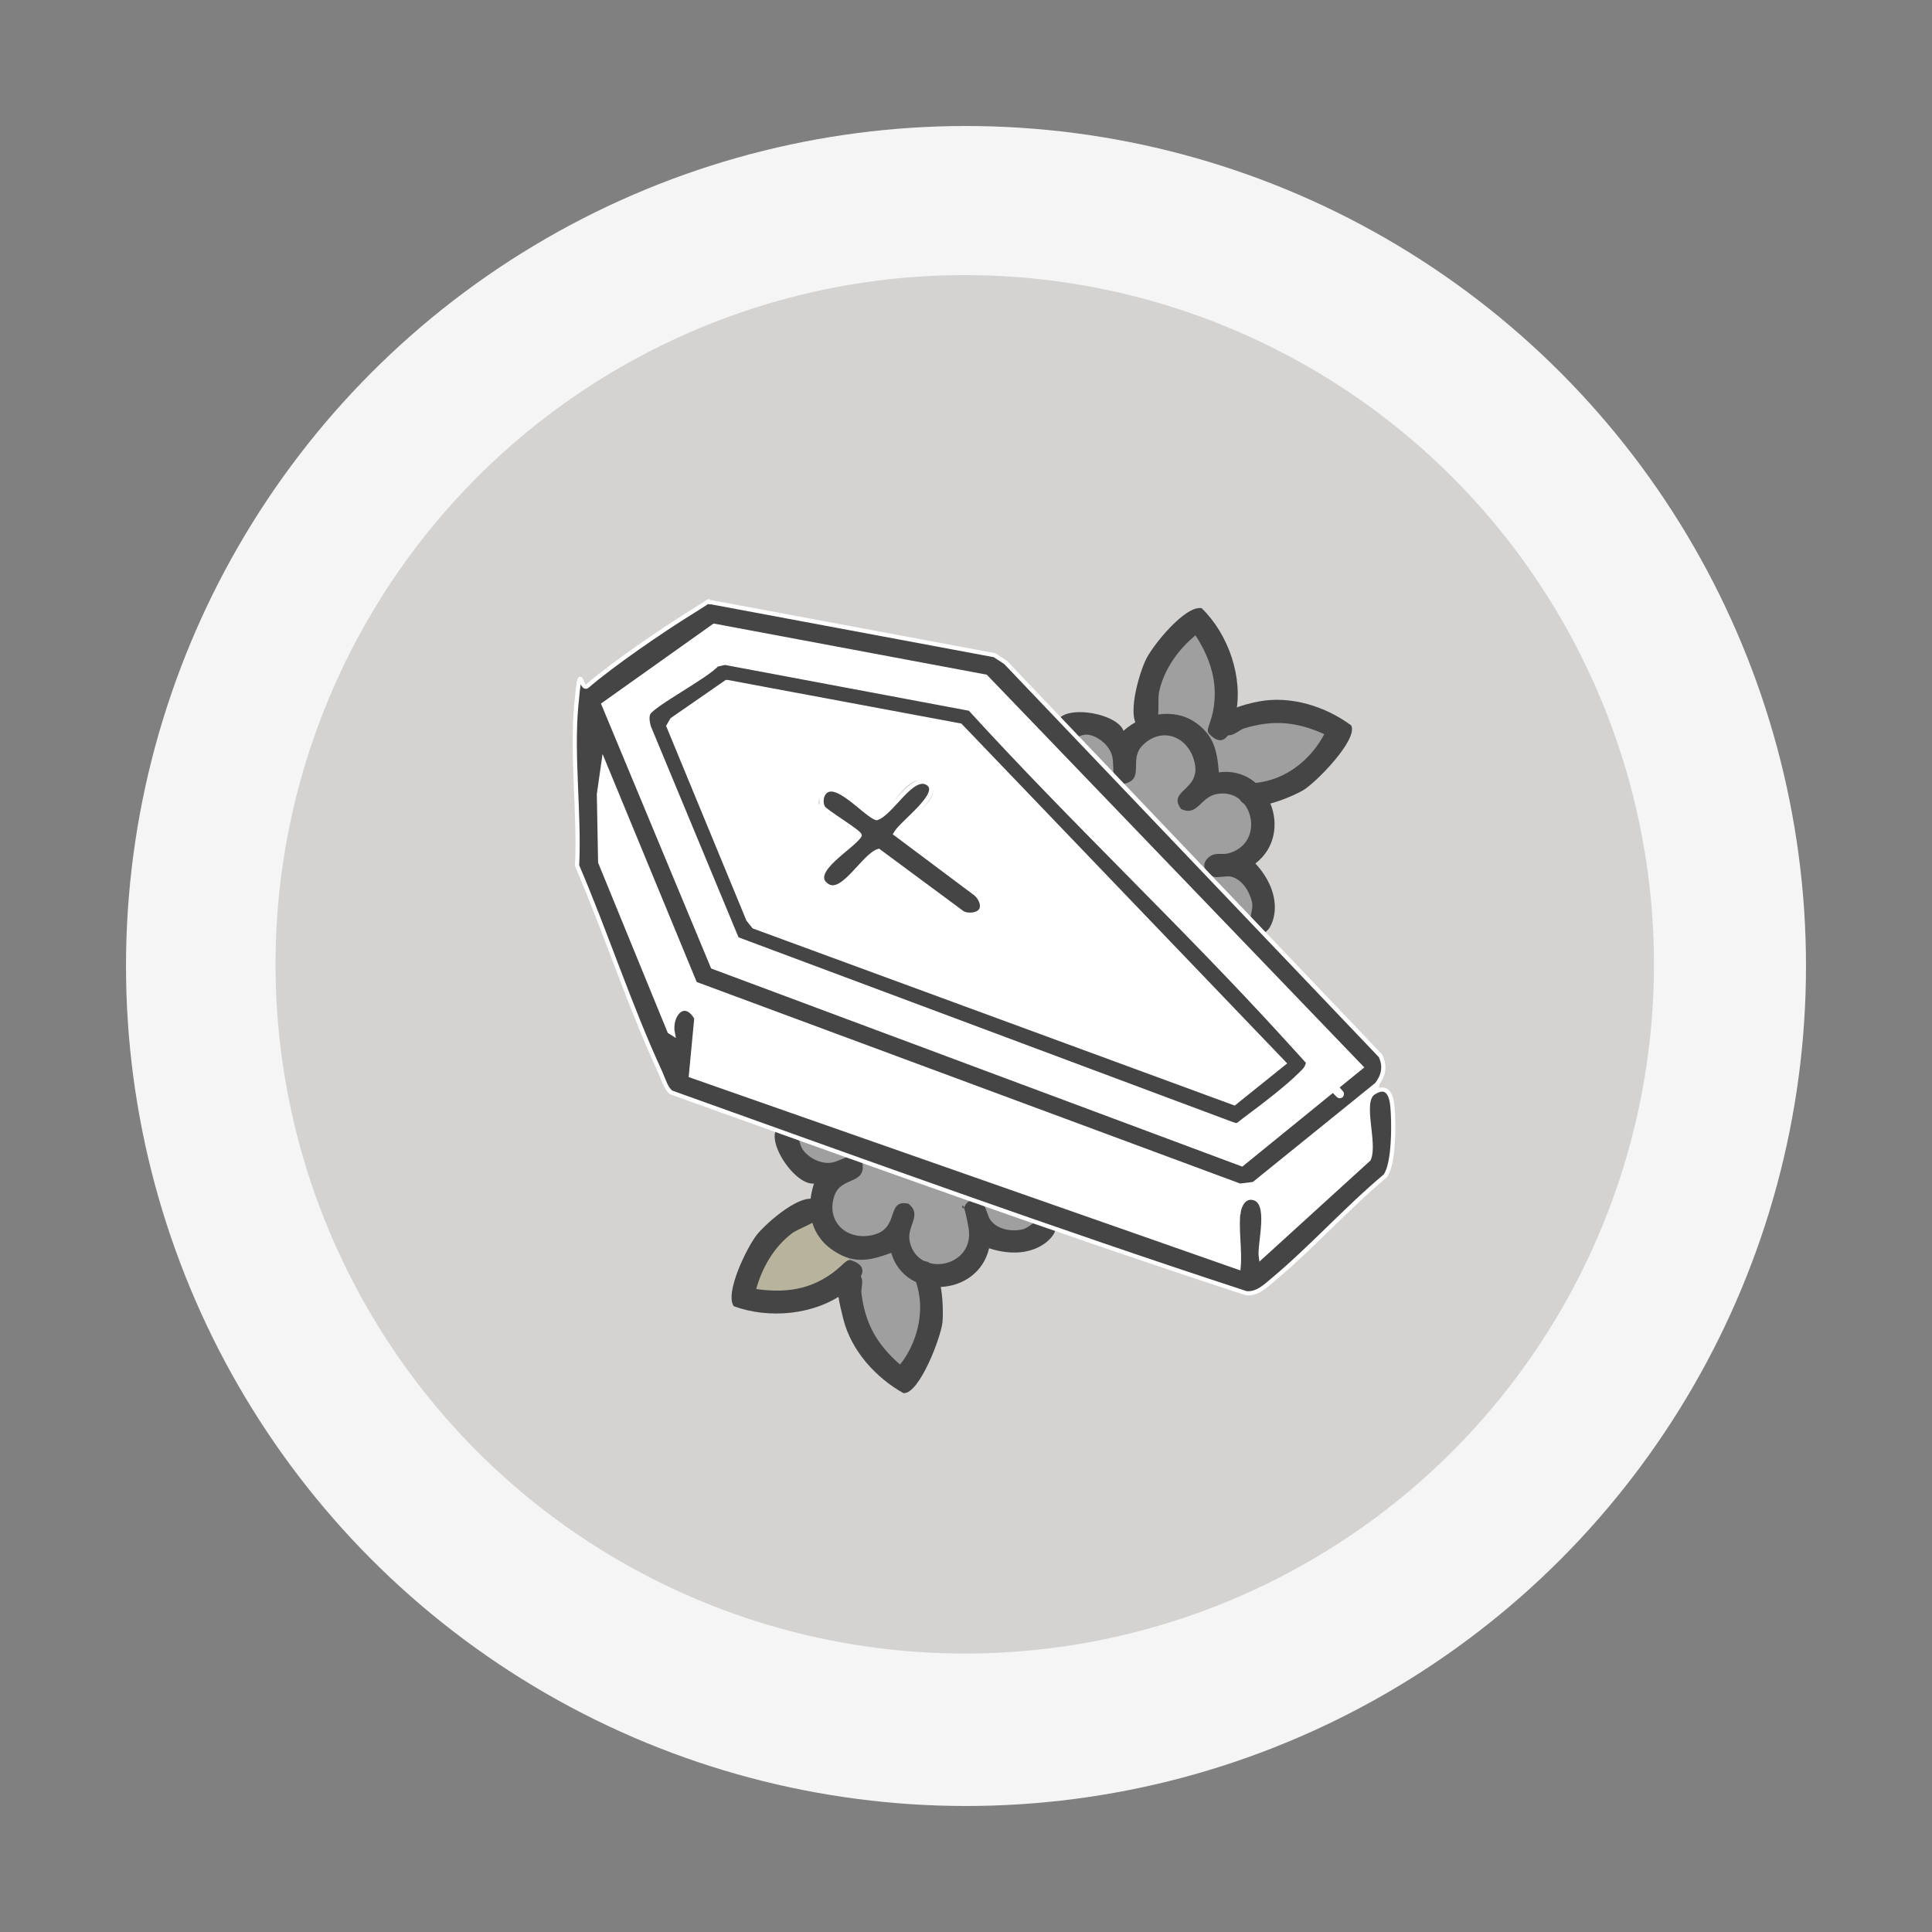
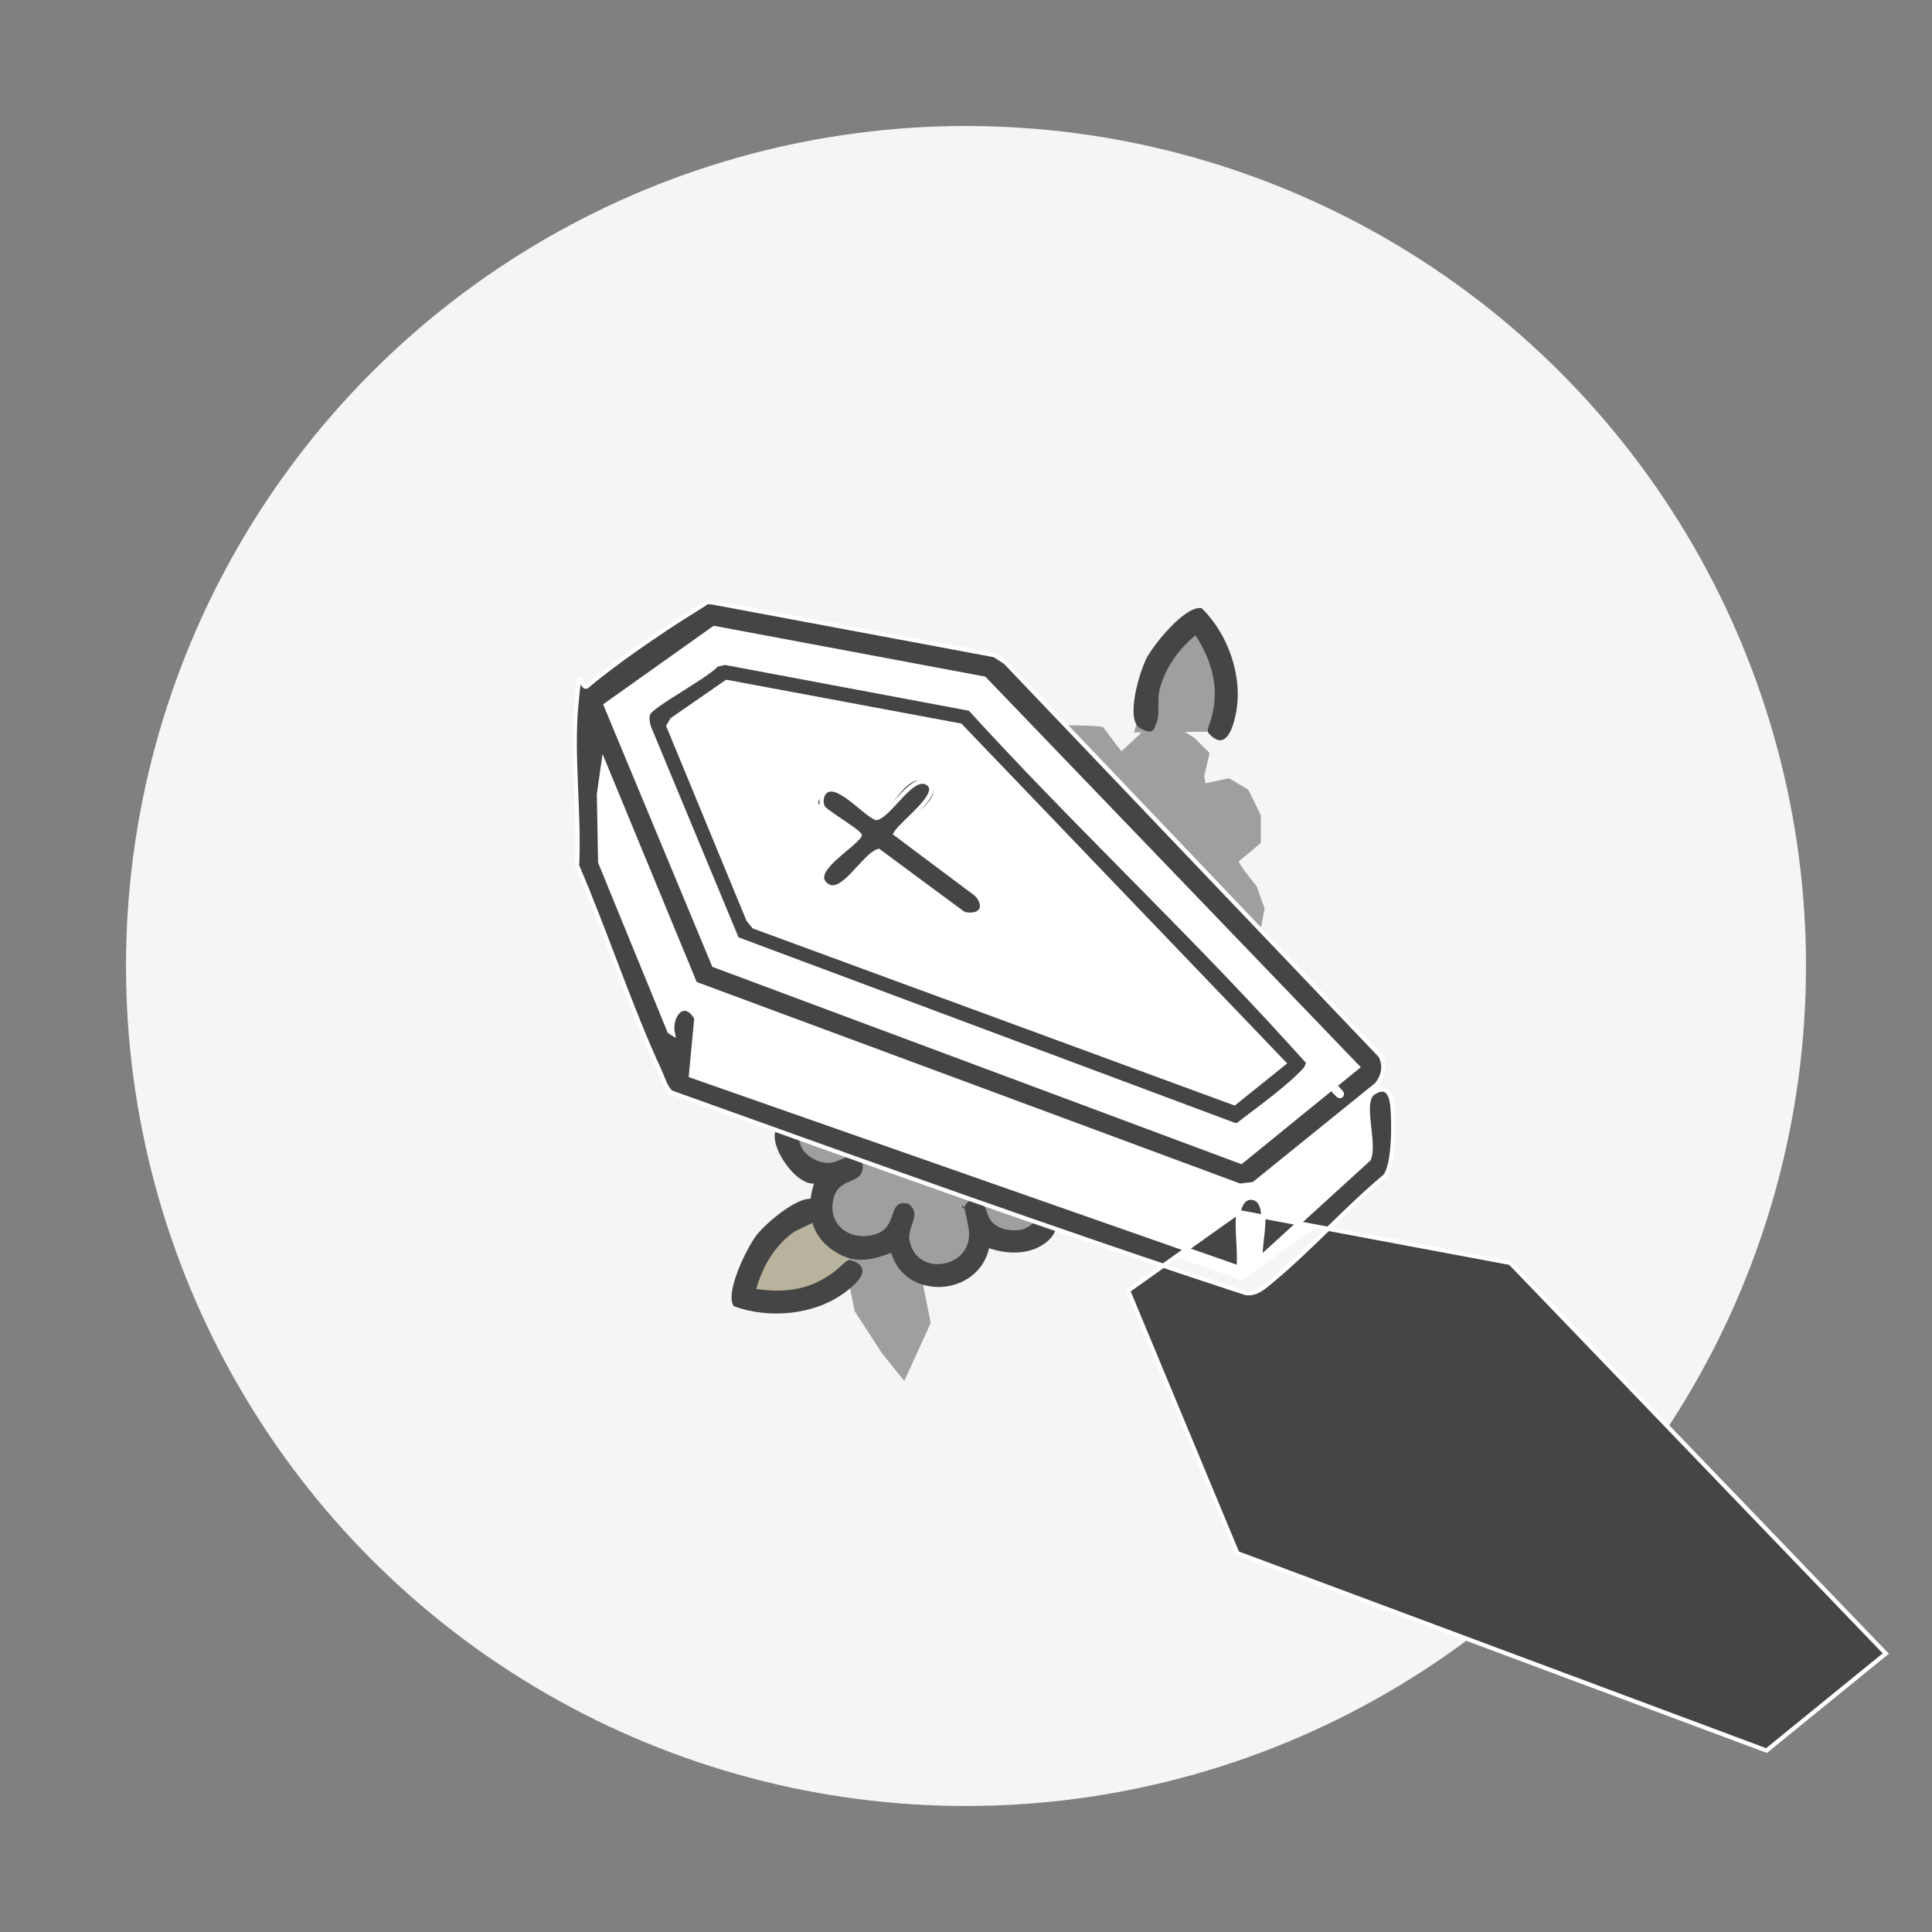
<svg xmlns="http://www.w3.org/2000/svg" id="Ebene_2" version="1.1" viewBox="0 0 460 460">
  <rect x="0" y="0" width="460" height="460" fill="#808080" stroke="none" />
  <defs>
    <style>
      .st0 {
        stroke-width: 2px;
      }

      .st0, .st1, .st2 {
        fill: #454545;
      }

      .st0, .st2 {
        stroke: #fff;
        stroke-miterlimit: 10;
      }

      .st3 {
        fill: #b7b39c;
      }

      .st4 {
        fill: #fff;
      }

      .st5 {
        fill: #9f9f9f;
      }

      .st6 {
        fill: #c6c5c2;
        isolation: isolate;
        opacity: .7;
      }

      .st7 {
        fill: #f5f5f5;
      }
    </style>
  </defs>
  <g id="Ebene_1-2">
    <circle class="st7" cx="230" cy="230" r="200" />
-     <circle class="st6" cx="229.7" cy="229.6" r="164.1" />
  </g>
  <g>
    <path class="st5" d="M186.9,270.5s3.4,7.3,4,7.4,7,1.5,7,1.5l-2.8,8.4,1.6,5.2,5.6,3.6,4.8,1.8,4.4-3.5,1.7-.4,1.3,5.6,4.4,3.1,6.8.2,6-2.8s1.7-5.9,1.7-6.4,7.2,1.3,7.2,1.3l5.6-.5,3.5-2.5.2-1.5-62.9-22v1.5h-.1Z" />
    <polygon class="st5" points="200.2 295.9 217.9 296.4 221.6 315 215.3 328.8 210 322.2 203.5 312.2 200.2 295.9" />
    <polygon class="st3" points="195.1 284 202.7 301.1 191.9 308.2 178 308.5 177.9 302.9 184.7 293.1 195.1 284" />
    <g>
      <path class="st1" d="M234.1,286.8c.7.6,1,2.8,1.8,3.8,1.7,2.2,5.1,2.7,7.6,2.1s5-5.1,7.7-1.3c.7,2-1.3,3.9-2.8,4.9-3.8,2.5-8.7,2.3-12.9.9-2.7,11.7-20,12.5-23.3,1.1-4.9,1.8-8.7,2.7-13.4-.3-5.9-3.7-7-9.9-5-16.2-5,.5-13.1-12.4-7.4-14.1,3.8-1.1,3.4,3.8,4.6,5.8s4.4,3.8,7.1,3.3,6.9-4,7.3.6-5.1,2.8-6.7,7.2c-2.2,6.3,3,11,9.3,9.4s2.9-8.6,8.3-7.4c3.4,2.7-.5,5.3.3,9,1.9,8.8,15.7,6.2,14-3.3s-1.9-2.9-.9-5.1,3.3-1.4,4.4-.5h0Z" />
      <path class="st1" d="M180,306.9c5.4.8,10.7.5,15.5-2.1s5.5-4.8,6.9-4.8c5.7,1.7,1.9,5.4-1.2,7.7-7.2,5.4-18.1,6.4-26.5,3.3-2.2-3.2,3.2-14.1,5.5-17s11.1-10.6,14.4-8.1,1.1,3,.4,4.1-5.1,2.6-6.5,3.7c-4.3,3.3-7.1,8.2-8.5,13.4v-.2h0Z" />
-       <path class="st1" d="M218.6,300.5c5.9-2.2,6.1,10.9,5.8,14.3s-5.5,17.2-9.3,16.9c-6.6-3.7-12.4-10.1-14.3-17.6s-2.7-12.7,2.8-11.1c2.7.8,1.3,3.5,1.5,4.9.9,7.3,3.7,12.2,9.2,17,3.5-4.4,5.4-10.6,4.6-16.2s-3.2-7.1-.3-8.2h0Z" />
    </g>
    <path class="st5" d="M254.3,172.7s8,0,8.4.5,4.3,5.7,4.3,5.7l6.4-6,5.4-.7,5.6,3.5,3.6,3.6-1.3,5.5.3,1.7,5.6-1.2,4.6,2.7,3,6.1v6.6s-4.7,4-5.2,4.3,4.2,6,4.2,6l1.9,5.3-.8,4.3-1.3.8-46.2-48,1.4-.6h0Z" />
-     <polygon class="st5" points="283 174.1 290.8 190 309.2 185.6 319.2 174.1 311 172 299.2 170.3 283 174.1" />
    <polygon class="st5" points="270 174.4 288.8 174.2 290.6 161.4 285.2 148.7 280 150.9 274 161.2 270 174.4" />
    <g>
-       <path class="st1" d="M288.8,208.7c.9.4,3-.2,4.2,0,2.7.6,4.5,3.5,5.1,6.1s-2.6,6.7,2,7.5c2.1-.1,3-2.8,3.3-4.6.7-4.5-1.5-8.9-4.5-12.1,9.5-7.3,3-23.4-8.7-21.7-.4-5.2-1.2-9-5.9-12.1s-11.9-2.2-16.8,2.2c-1.7-4.7-16.8-6.7-15.9-.8s4.8,1.5,7.2,1.7,5.3,2.4,6,5.1-.8,8,3.6,6.4c3.9-1.4.4-5.8,3.7-9,4.8-4.7,11.2-1.8,12.4,4.5s-6.6,6.3-3.3,10.7c3.8,1.9,4.6-2.7,8.3-3.5,8.8-1.9,12.1,11.7,2.9,14.1-1.7.4-3.4-.5-5,1.3s0,3.6,1.4,4.2h0Z" />
      <path class="st1" d="M284.6,151.2c2.9,4.5,4.9,9.5,4.6,15s-2.1,7-1.5,8.3c3.9,4.4,5.7-.5,6.5-4.3,1.9-8.8-1.7-19.2-8.1-25.4-3.9-.7-11.5,8.7-13.2,12.1s-5,14.6-1.4,16.5,3.2-.2,3.9-1.4.2-5.7.6-7.4c1.2-5.3,4.5-9.9,8.6-13.3h0Z" />
-       <path class="st1" d="M294.8,188.9c.4,6.3,12.4,1,15.4-.7s13.3-12.2,11.5-15.5c-6.1-4.5-14.3-7.1-21.9-5.7-2.8.5-12.7,2.8-8.9,7.2,1.8,2.1,3.8-.2,5.1-.7,7-2.2,12.7-1.7,19.3,1.3-2.6,5-7.3,9.3-12.8,10.9s-7.8,0-7.6,3.1h-.1Z" />
    </g>
    <polygon class="st4" points="140.8 175.7 140.5 205.9 159.4 252.8 161.1 257.9 295.8 304.8 313.9 291.8 328.9 277.1 328.2 261.6 328.6 254.3 140.8 175.7" />
    <g>
-       <path class="st2" d="M294.9,288.6c.3-1.7,1.3-3.7,3.3-3.4,4.7.7,1.5,11,2,14.2l25.7-23.4c1.7-3.8-2.1-13.7,1.1-15.8s4.2.4,4.5,2.9c.4,3.8.5,14-1.7,16.9-9.2,7.7-17.6,17.1-26.7,24.7-1.8,1.5-3.8,3.5-6.4,3.2-45.9-15-91.4-31.5-136.9-47.8-1.3-1-1.9-3.3-2.6-4.8-7.3-15.8-12.9-33.1-19.8-49.2.6-12.2-1.3-26.1-.2-38.1s.9-3.1,2.7-4.7c5.9-5.1,17.7-13.2,24.5-17.4s3-2.3,5-2.5l67.4,12.6,2.6,1.7,89.3,93.7c1.2,2.5.7,4.7-.9,6.8l-29.3,23.7-3.3.4-129.7-48.1-21.8-52.8-1.1,7.7.3,16.2,16.5,40.3.8.5c-.9-4.3,2.7-8.7,5.6-3.7l-1.3,13.7,130.4,45.7c.4-4.2-.6-9.5,0-13.5v.3h0ZM170,149l-26.3,18.7,26,62.5,126,47,28.4-23.1-89.4-93-64.6-12.1h-.1Z" />
+       <path class="st2" d="M294.9,288.6c.3-1.7,1.3-3.7,3.3-3.4,4.7.7,1.5,11,2,14.2l25.7-23.4c1.7-3.8-2.1-13.7,1.1-15.8s4.2.4,4.5,2.9c.4,3.8.5,14-1.7,16.9-9.2,7.7-17.6,17.1-26.7,24.7-1.8,1.5-3.8,3.5-6.4,3.2-45.9-15-91.4-31.5-136.9-47.8-1.3-1-1.9-3.3-2.6-4.8-7.3-15.8-12.9-33.1-19.8-49.2.6-12.2-1.3-26.1-.2-38.1s.9-3.1,2.7-4.7c5.9-5.1,17.7-13.2,24.5-17.4s3-2.3,5-2.5l67.4,12.6,2.6,1.7,89.3,93.7c1.2,2.5.7,4.7-.9,6.8l-29.3,23.7-3.3.4-129.7-48.1-21.8-52.8-1.1,7.7.3,16.2,16.5,40.3.8.5c-.9-4.3,2.7-8.7,5.6-3.7l-1.3,13.7,130.4,45.7c.4-4.2-.6-9.5,0-13.5v.3h0Zl-26.3,18.7,26,62.5,126,47,28.4-23.1-89.4-93-64.6-12.1h-.1Z" />
      <path class="st4" d="M170,149l64.6,12.1,89.4,93-28.4,23.1-126-47-26-62.5,26.3-18.7h0ZM175.1,224l118,44.1c1.9.6,3.2-1,4.6-2,3.4-2.5,9-6.9,12-9.8s1.7-1.6,2-2.7c.1-1.1-4.1-5.7-5.2-6.8-24.3-26.8-51-51.6-75.4-78.5l-58.6-11-2.2.5c-2.3,2.8-15.2,9.5-16.4,11.7s-.3,2.6,0,3.7l21.1,50.8h0Z" />
      <path class="st0" d="M175.1,224l-21.1-50.8c-.3-1.1-.6-2.7,0-3.7,1.2-2.2,14-8.9,16.4-11.7l2.2-.5,58.6,11c24.4,26.8,51,51.7,75.4,78.5s5.3,5.8,5.2,6.8c-.3,1.2-1.2,1.9-2,2.7-2.9,2.9-8.6,7.3-12,9.8s-2.7,2.6-4.6,2l-118-44.1h0ZM173.1,162.9l-12.7,8.8-.7,1.2,18.9,45.8,1.2,1.5,114,41.9,11.2-9-76.6-79.9-55.2-10.3h0Z" />
      <path class="st4" d="M173.1,162.9l55.2,10.3,76.6,79.9-11.2,9-114-41.9-1.2-1.5-18.9-45.8.7-1.2,12.7-8.8h.1ZM233.2,217.1c1.3-1.3.3-3.4-.9-4.4l-19.1-14.3c1.5-2.7,12.7-8.7,7.7-12s-8.8,7.4-12.2,8.3c-2.9-.8-9.8-9.4-12.5-6s-.7,2.5-.2,3.5,8.7,5.8,8.7,6.6c-1.5,2.7-12.7,8.7-7.7,12,3.7,2.4,8.8-7.4,12.2-8.3l20,14.8c1,.6,3.1.6,4-.3h0Z" />
      <path class="st2" d="M233.2,217.1c-.8.8-3,.9-4,.3l-20-14.8c-3.5,1-8.5,10.7-12.2,8.3-5-3.2,6.2-9.3,7.7-12,0-.8-8.1-5.6-8.7-6.6s-.5-2.6.2-3.5c2.7-3.5,9.7,5.1,12.5,6,3.5-1,8.5-10.7,12.2-8.3s-6.2,9.3-7.7,12l19.1,14.3c1.2,1,2.2,3.1.9,4.4h0Z" />
    </g>
  </g>
</svg>